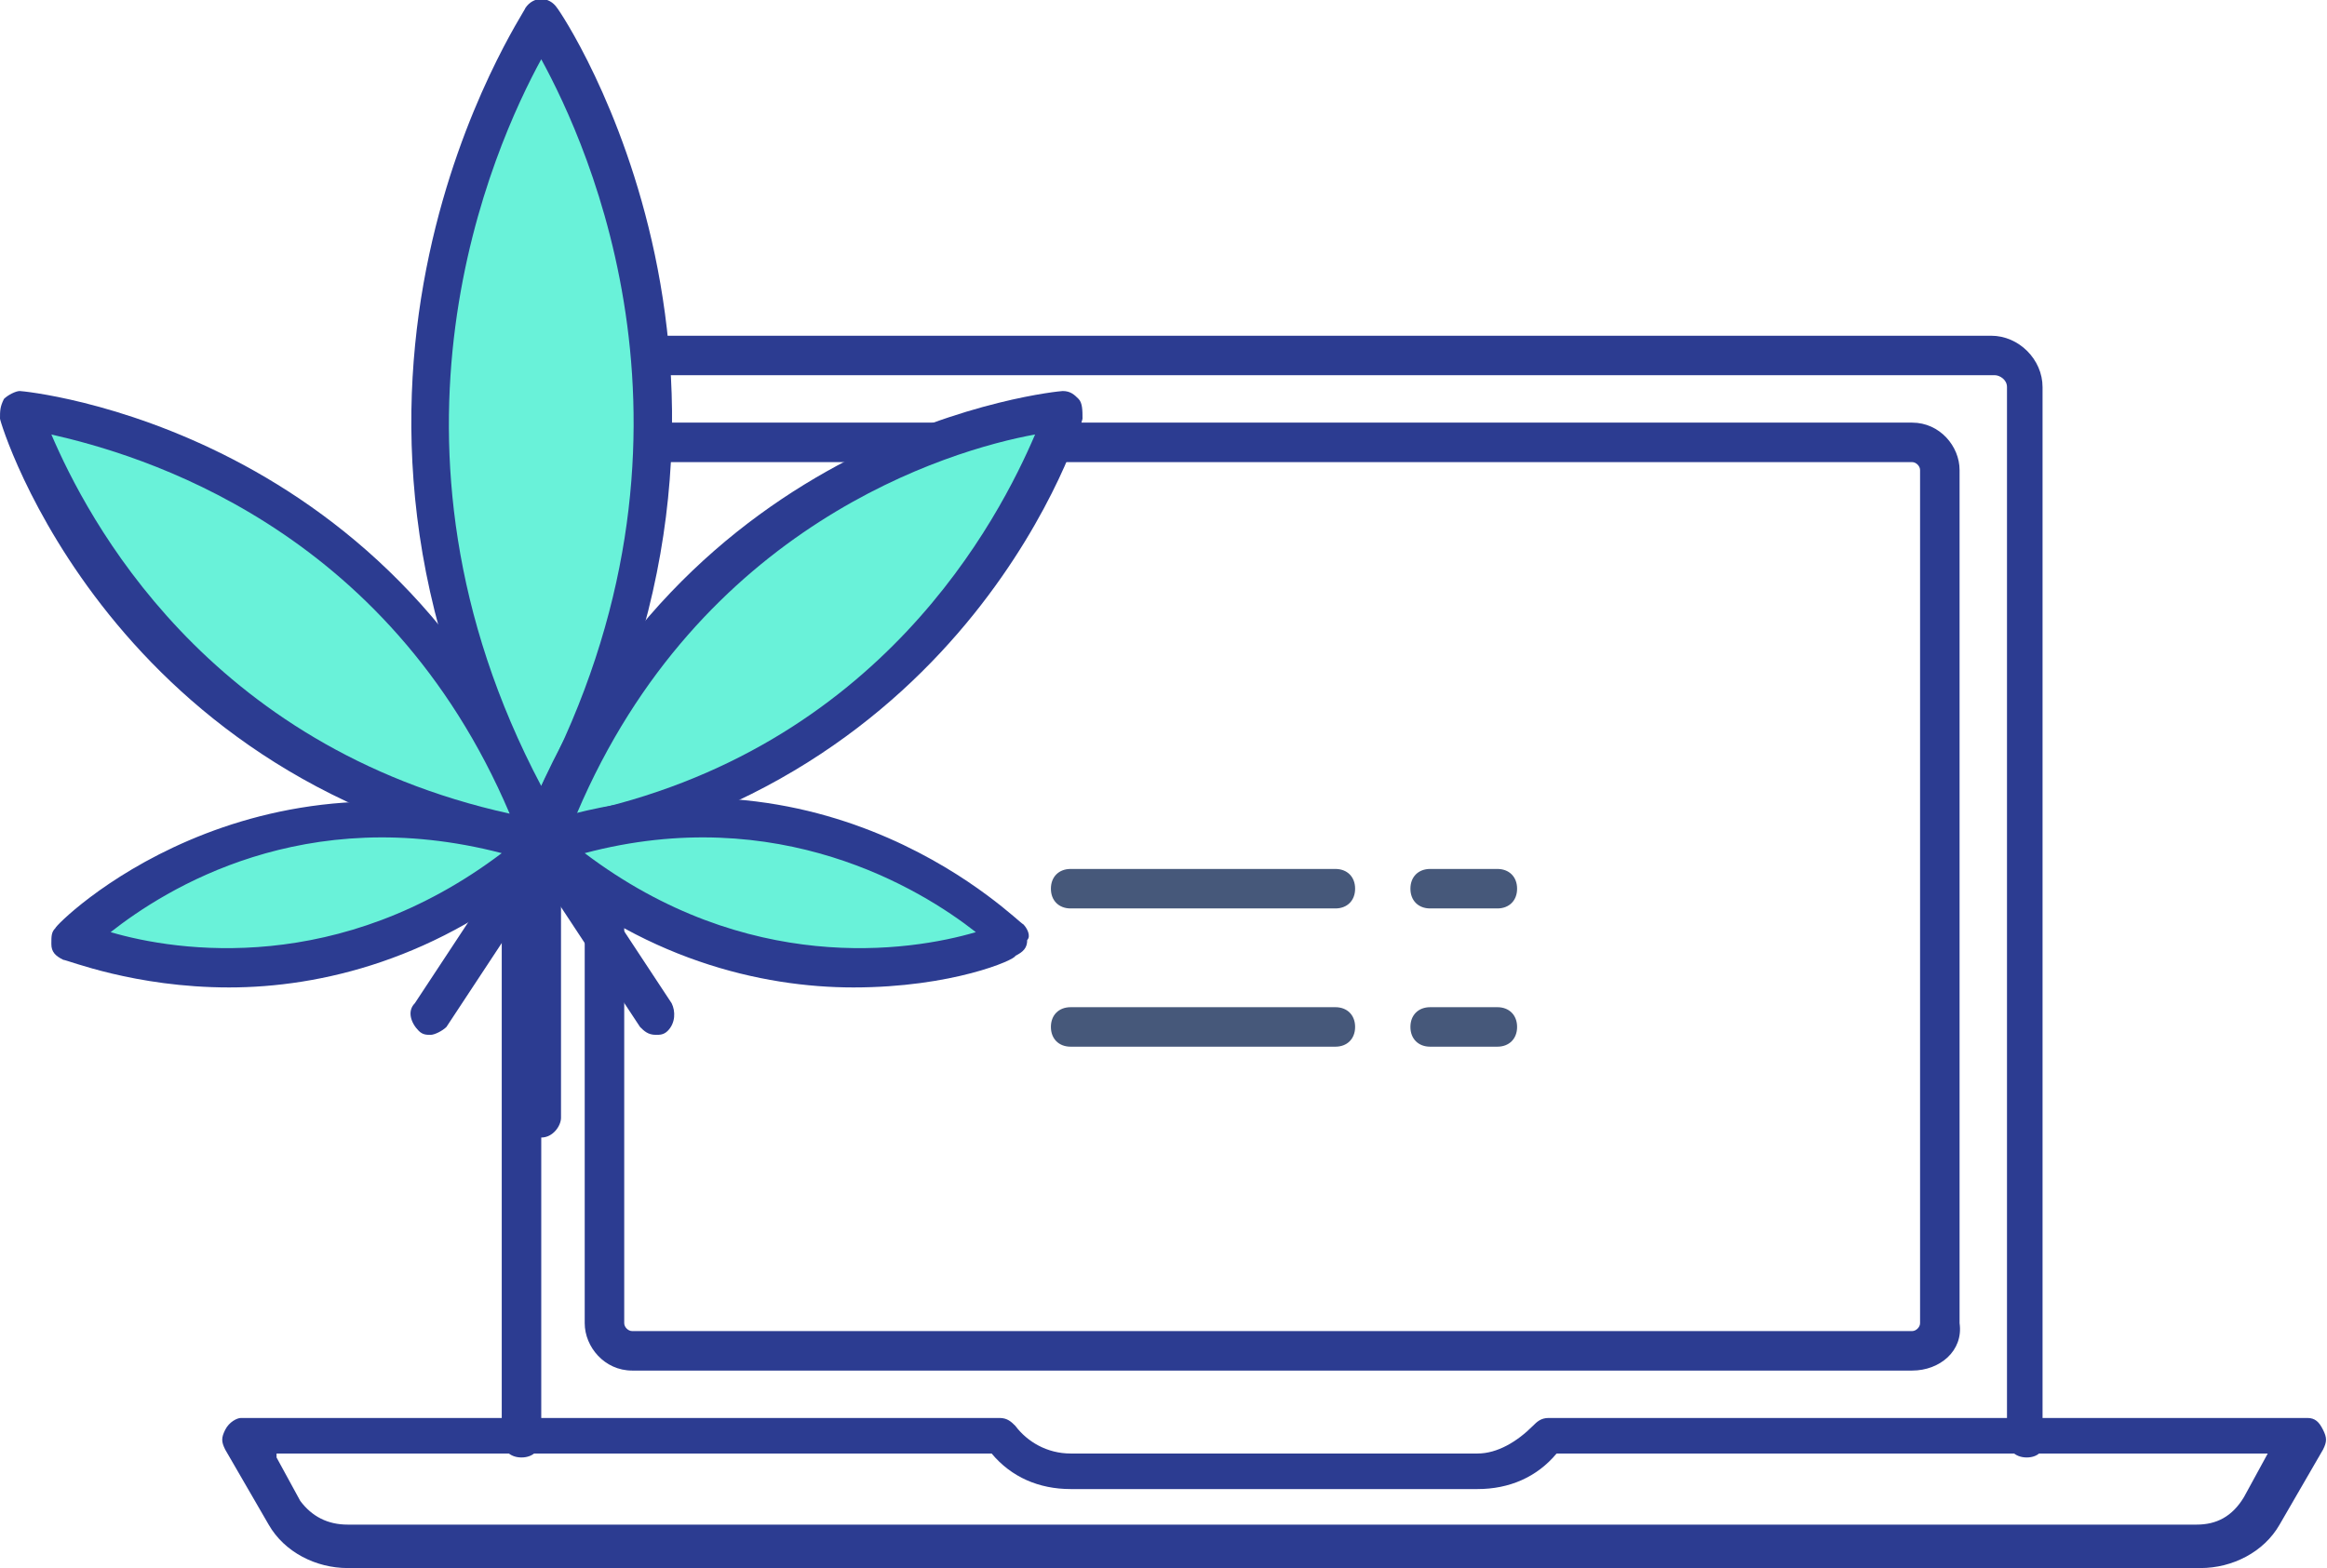
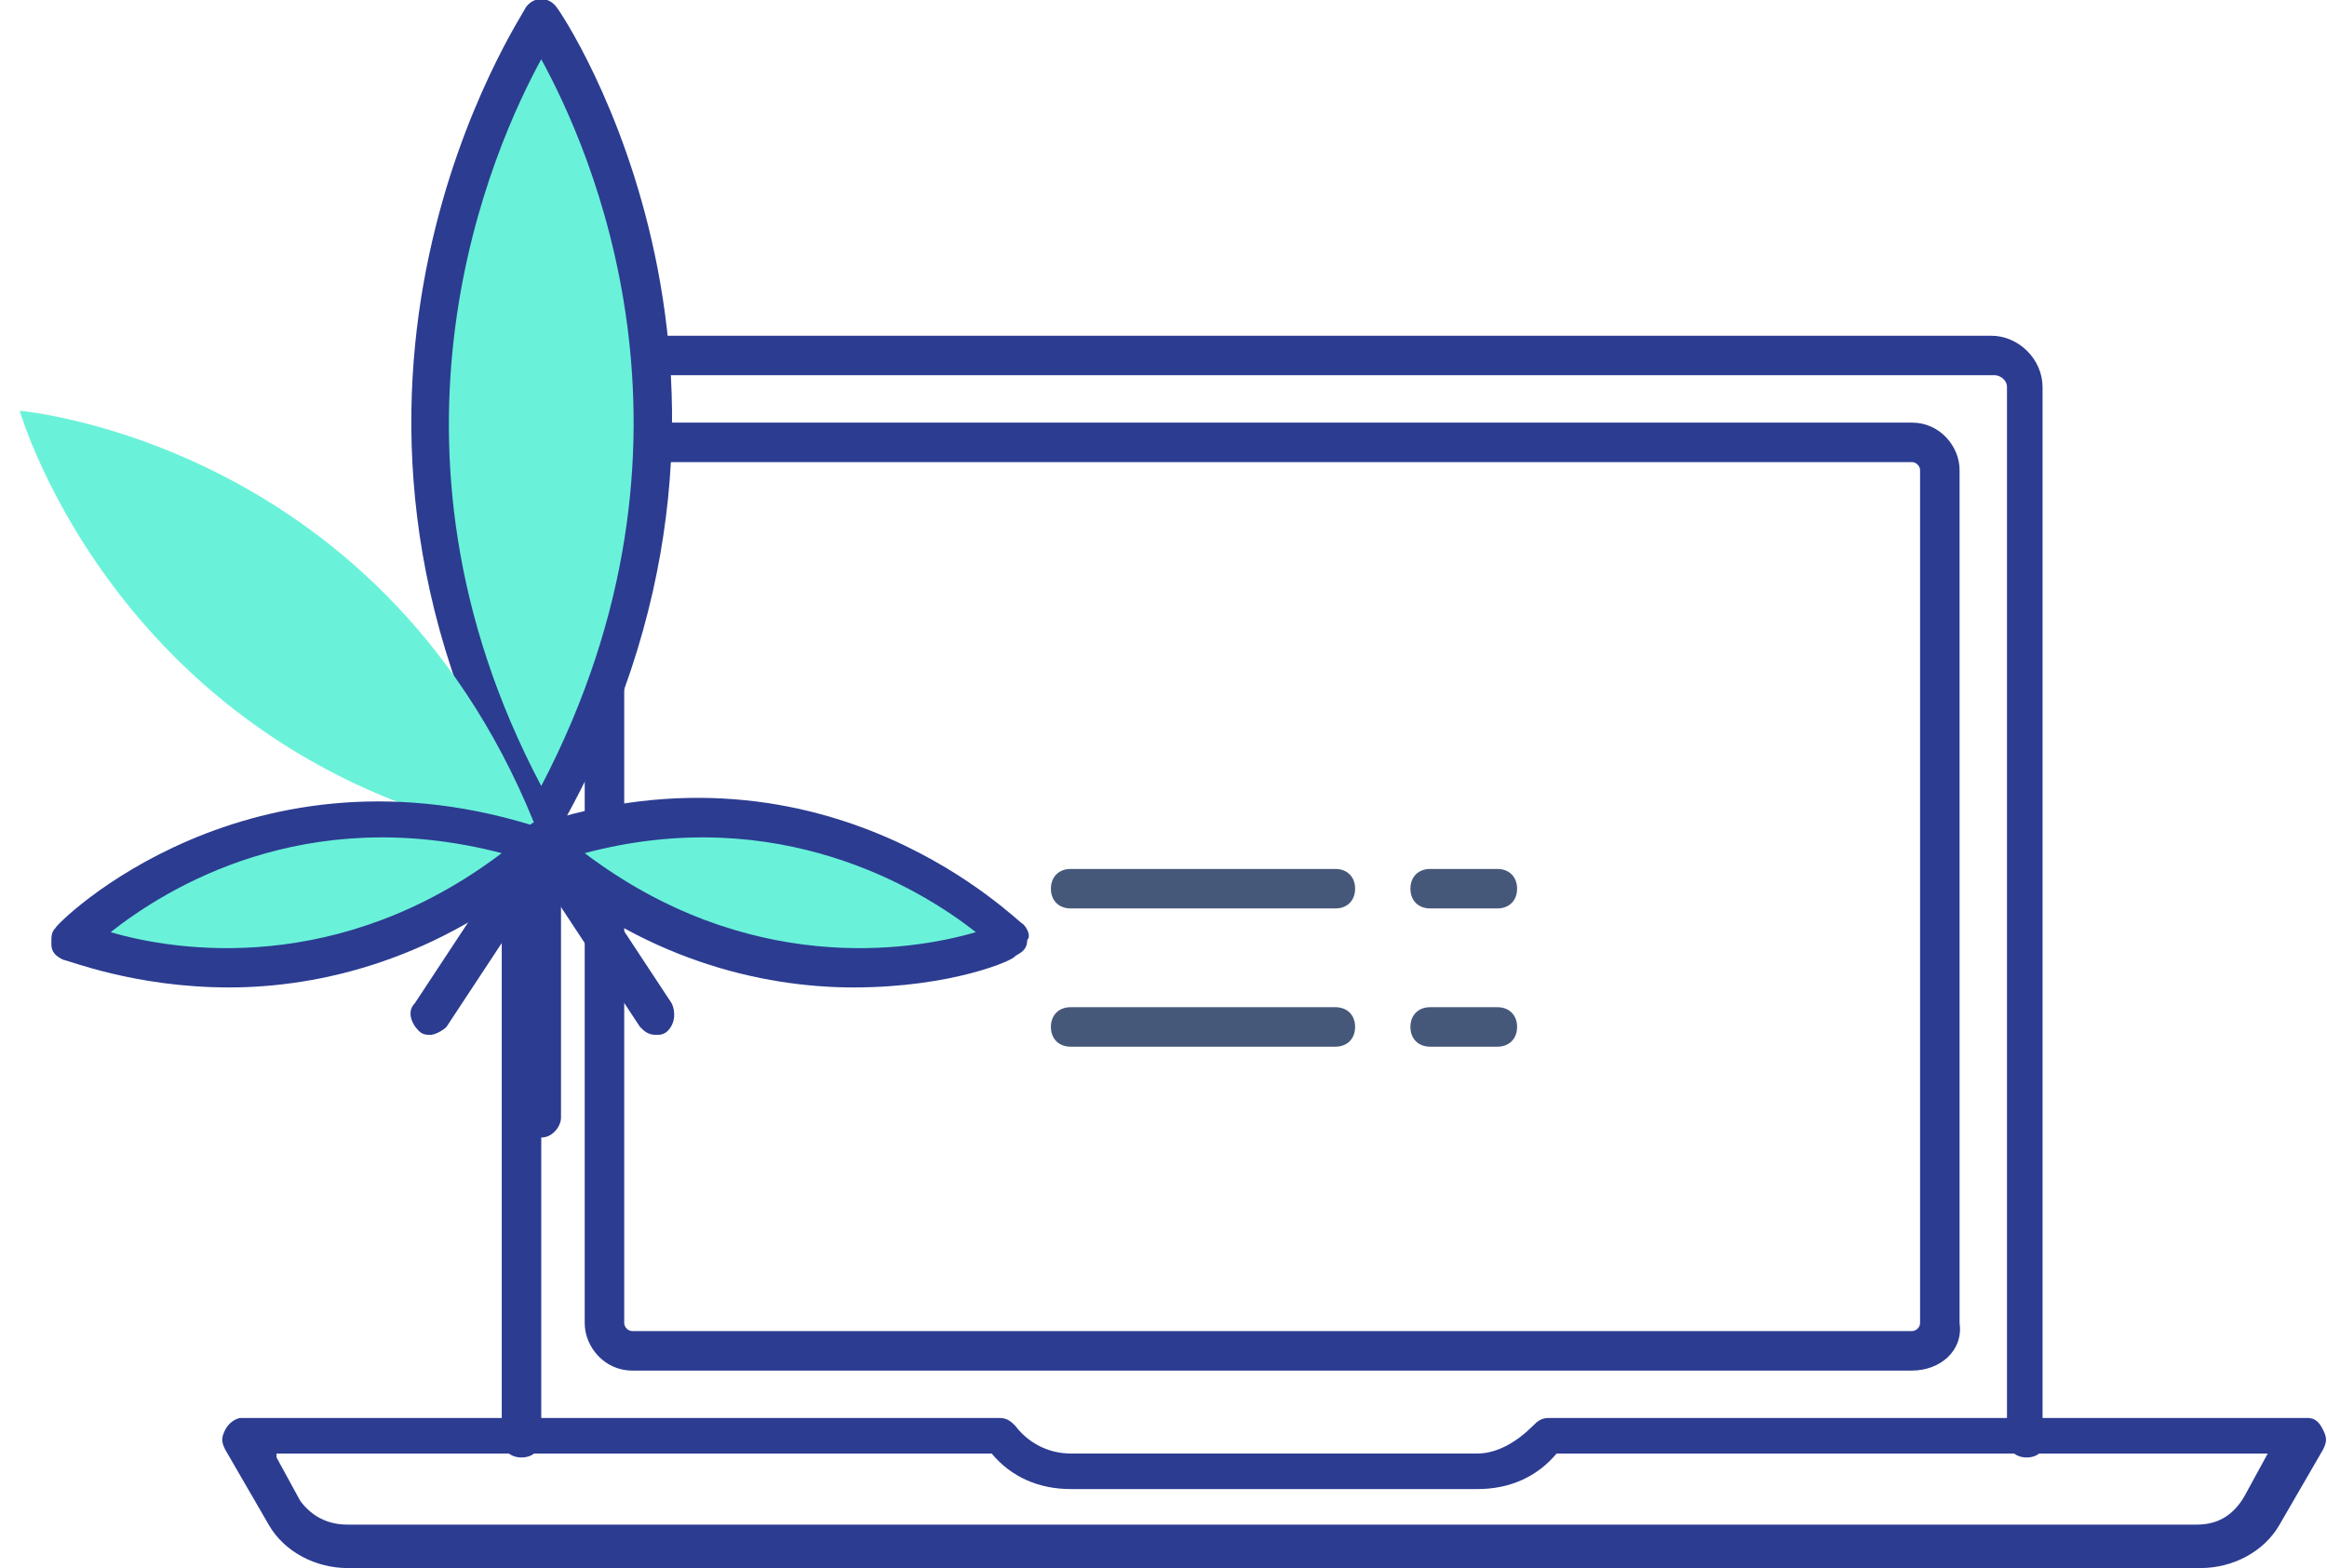
<svg xmlns="http://www.w3.org/2000/svg" xmlns:xlink="http://www.w3.org/1999/xlink" id="Layer_1" x="0px" y="0px" viewBox="0 0 58.9 39.7" style="enable-background:new 0 0 58.9 39.7;" xml:space="preserve">
  <style type="text/css">	.st0{clip-path:url(#SVGID_2_);fill:#46587A;}	.st1{clip-path:url(#SVGID_2_);fill:#2C3C91;}	.st2{clip-path:url(#SVGID_2_);fill:#69F2D9;}</style>
  <g>
    <defs>
      <rect id="SVGID_1_" y="0" width="58.9" height="39.7" />
    </defs>
    <clipPath id="SVGID_2_">
      <use xlink:href="#SVGID_1_" style="overflow:visible;" />
    </clipPath>
    <path class="st0" d="M33.8,23h-6.7c-0.3,0-0.5-0.2-0.5-0.5c0-0.3,0.2-0.5,0.5-0.5h6.7c0.3,0,0.5,0.2,0.5,0.5  C34.3,22.8,34.1,23,33.8,23" />
    <path class="st0" d="M37.9,23h-1.7c-0.3,0-0.5-0.2-0.5-0.5c0-0.3,0.2-0.5,0.5-0.5h1.7c0.3,0,0.5,0.2,0.5,0.5  C38.4,22.8,38.2,23,37.9,23" />
    <path class="st0" d="M33.8,26.5h-6.7c-0.3,0-0.5-0.2-0.5-0.5c0-0.3,0.2-0.5,0.5-0.5h6.7c0.3,0,0.5,0.2,0.5,0.5  C34.3,26.3,34.1,26.5,33.8,26.5" />
    <path class="st0" d="M37.9,26.5h-1.7c-0.3,0-0.5-0.2-0.5-0.5c0-0.3,0.2-0.5,0.5-0.5h1.7c0.3,0,0.5,0.2,0.5,0.5  C38.4,26.3,38.2,26.5,37.9,26.5" />
    <path class="st1" d="M51.3,36.9c-0.3,0-0.5-0.2-0.5-0.5V9.8c0-0.2-0.2-0.3-0.3-0.3H14c-0.2,0-0.3,0.2-0.3,0.3v26.6  c0,0.3-0.2,0.5-0.5,0.5c-0.3,0-0.5-0.2-0.5-0.5V9.8c0-0.7,0.6-1.3,1.3-1.3h36.4c0.7,0,1.3,0.6,1.3,1.3v26.6  C51.8,36.7,51.6,36.9,51.3,36.9" />
    <path class="st1" d="M48.4,34.7H16c-0.7,0-1.2-0.6-1.2-1.2V11.9c0-0.7,0.6-1.2,1.2-1.2h32.4c0.7,0,1.2,0.6,1.2,1.2v21.6  C49.7,34.2,49.1,34.7,48.4,34.7 M16,11.7c-0.1,0-0.2,0.1-0.2,0.2v21.6c0,0.1,0.1,0.2,0.2,0.2h32.4c0.1,0,0.2-0.1,0.2-0.2V11.9  c0-0.1-0.1-0.2-0.2-0.2H16z" />
    <path class="st1" d="M55.7,39.7H8.8c-0.8,0-1.6-0.4-2-1.1l-1.1-1.9c-0.1-0.2-0.1-0.3,0-0.5c0.1-0.2,0.3-0.3,0.4-0.3h19.2  c0.2,0,0.3,0.1,0.4,0.2c0.3,0.4,0.8,0.7,1.4,0.7h10.3c0.5,0,1-0.3,1.4-0.7c0.1-0.1,0.2-0.2,0.4-0.2h19.2c0.2,0,0.3,0.1,0.4,0.3  c0.1,0.2,0.1,0.3,0,0.5l-1.1,1.9C57.3,39.3,56.5,39.7,55.7,39.7 M7,36.9L7.6,38c0.3,0.4,0.7,0.6,1.2,0.6h46.8  c0.5,0,0.9-0.2,1.2-0.7l0.6-1.1H39.4c-0.5,0.6-1.2,0.9-2,0.9H27.1c-0.8,0-1.5-0.3-2-0.9H7z" />
    <path class="st2" d="M13.7,20.9c6.4-11.2,0-20.4,0-20.4S7.3,9.7,13.7,20.9" />
    <path class="st1" d="M13.7,21.4c-0.2,0-0.3-0.1-0.4-0.3c-6.5-11.3,0-20.8,0-20.9c0.2-0.3,0.6-0.3,0.8,0c0.1,0.1,6.5,9.6,0,20.9  C14.1,21.3,13.9,21.4,13.7,21.4 M13.7,1.5c-1.2,2.2-4.6,9.7,0,18.4C18.3,11.1,14.9,3.7,13.7,1.5" />
    <path class="st2" d="M13.7,21.3C9.9,11.2,0.5,10.4,0.5,10.4S3.1,19.5,13.7,21.3" />
-     <path class="st1" d="M13.7,21.8C13.7,21.8,13.7,21.8,13.7,21.8C2.8,20,0,10.7,0,10.6c0-0.2,0-0.3,0.1-0.5C0.2,10,0.4,9.9,0.5,9.9  c0.1,0,9.8,0.9,13.6,11.2c0.1,0.2,0,0.4-0.1,0.5C14,21.7,13.9,21.8,13.7,21.8 M1.3,11c0.9,2.1,3.9,7.9,11.6,9.6  C9.8,13.3,3.5,11.5,1.3,11" />
    <path class="st2" d="M13.7,21.4C6.5,19,1.8,23.8,1.8,23.8S8,26.4,13.7,21.4" />
    <path class="st1" d="M5.8,25c-2.4,0-4.1-0.7-4.2-0.7c-0.2-0.1-0.3-0.2-0.3-0.4c0-0.2,0-0.3,0.1-0.4c0-0.1,4.9-5,12.4-2.5  c0.2,0.1,0.3,0.2,0.3,0.4c0,0.2,0,0.4-0.2,0.5C11.1,24.3,8.1,25,5.8,25 M2.8,23.6c1.7,0.5,5.8,1.1,9.9-2  C7.7,20.3,4.2,22.5,2.8,23.6" />
-     <path class="st2" d="M13.7,21.3c3.8-10.1,13.2-10.9,13.2-10.9S24.4,19.5,13.7,21.3" />
-     <path class="st1" d="M13.7,21.8c-0.1,0-0.3-0.1-0.4-0.2c-0.1-0.1-0.1-0.3-0.1-0.5C17.1,10.8,26.8,9.9,26.9,9.9  c0.2,0,0.3,0.1,0.4,0.2c0.1,0.1,0.1,0.3,0.1,0.5C27.4,10.7,24.6,20,13.7,21.8C13.8,21.8,13.7,21.8,13.7,21.8 M26.2,11  c-2.2,0.4-8.5,2.3-11.6,9.6C22.3,19,25.3,13.1,26.2,11" />
+     <path class="st2" d="M13.7,21.3S24.4,19.5,13.7,21.3" />
    <path class="st2" d="M13.7,21.4c7.3-2.4,11.9,2.4,11.9,2.4S19.5,26.4,13.7,21.4" />
    <path class="st1" d="M21.6,25c-2.3,0-5.4-0.7-8.2-3.2c-0.1-0.1-0.2-0.3-0.2-0.5c0-0.2,0.2-0.3,0.3-0.4c7.5-2.5,12.3,2.5,12.4,2.5  c0.1,0.1,0.2,0.3,0.1,0.4c0,0.2-0.1,0.3-0.3,0.4C25.7,24.3,24.1,25,21.6,25 M14.8,21.6c4.1,3.1,8.2,2.5,9.9,2  C23.3,22.5,19.7,20.3,14.8,21.6" />
    <path class="st1" d="M13.7,28.8c-0.3,0-0.5-0.2-0.5-0.5v-6.4c0-0.3,0.2-0.5,0.5-0.5c0.3,0,0.5,0.2,0.5,0.5v6.4  C14.2,28.5,14,28.8,13.7,28.8" />
    <path class="st1" d="M16.6,26.2c-0.2,0-0.3-0.1-0.4-0.2l-2.9-4.4c-0.2-0.2-0.1-0.5,0.1-0.7c0.2-0.2,0.5-0.1,0.7,0.1l2.9,4.4  c0.1,0.2,0.1,0.5-0.1,0.7C16.8,26.2,16.7,26.2,16.6,26.2" />
    <path class="st1" d="M10.9,26.2c-0.1,0-0.2,0-0.3-0.1c-0.2-0.2-0.3-0.5-0.1-0.7l2.9-4.4c0.2-0.2,0.5-0.3,0.7-0.1  c0.2,0.1,0.3,0.5,0.1,0.7L11.3,26C11.2,26.1,11,26.2,10.9,26.2" />
  </g>
</svg>